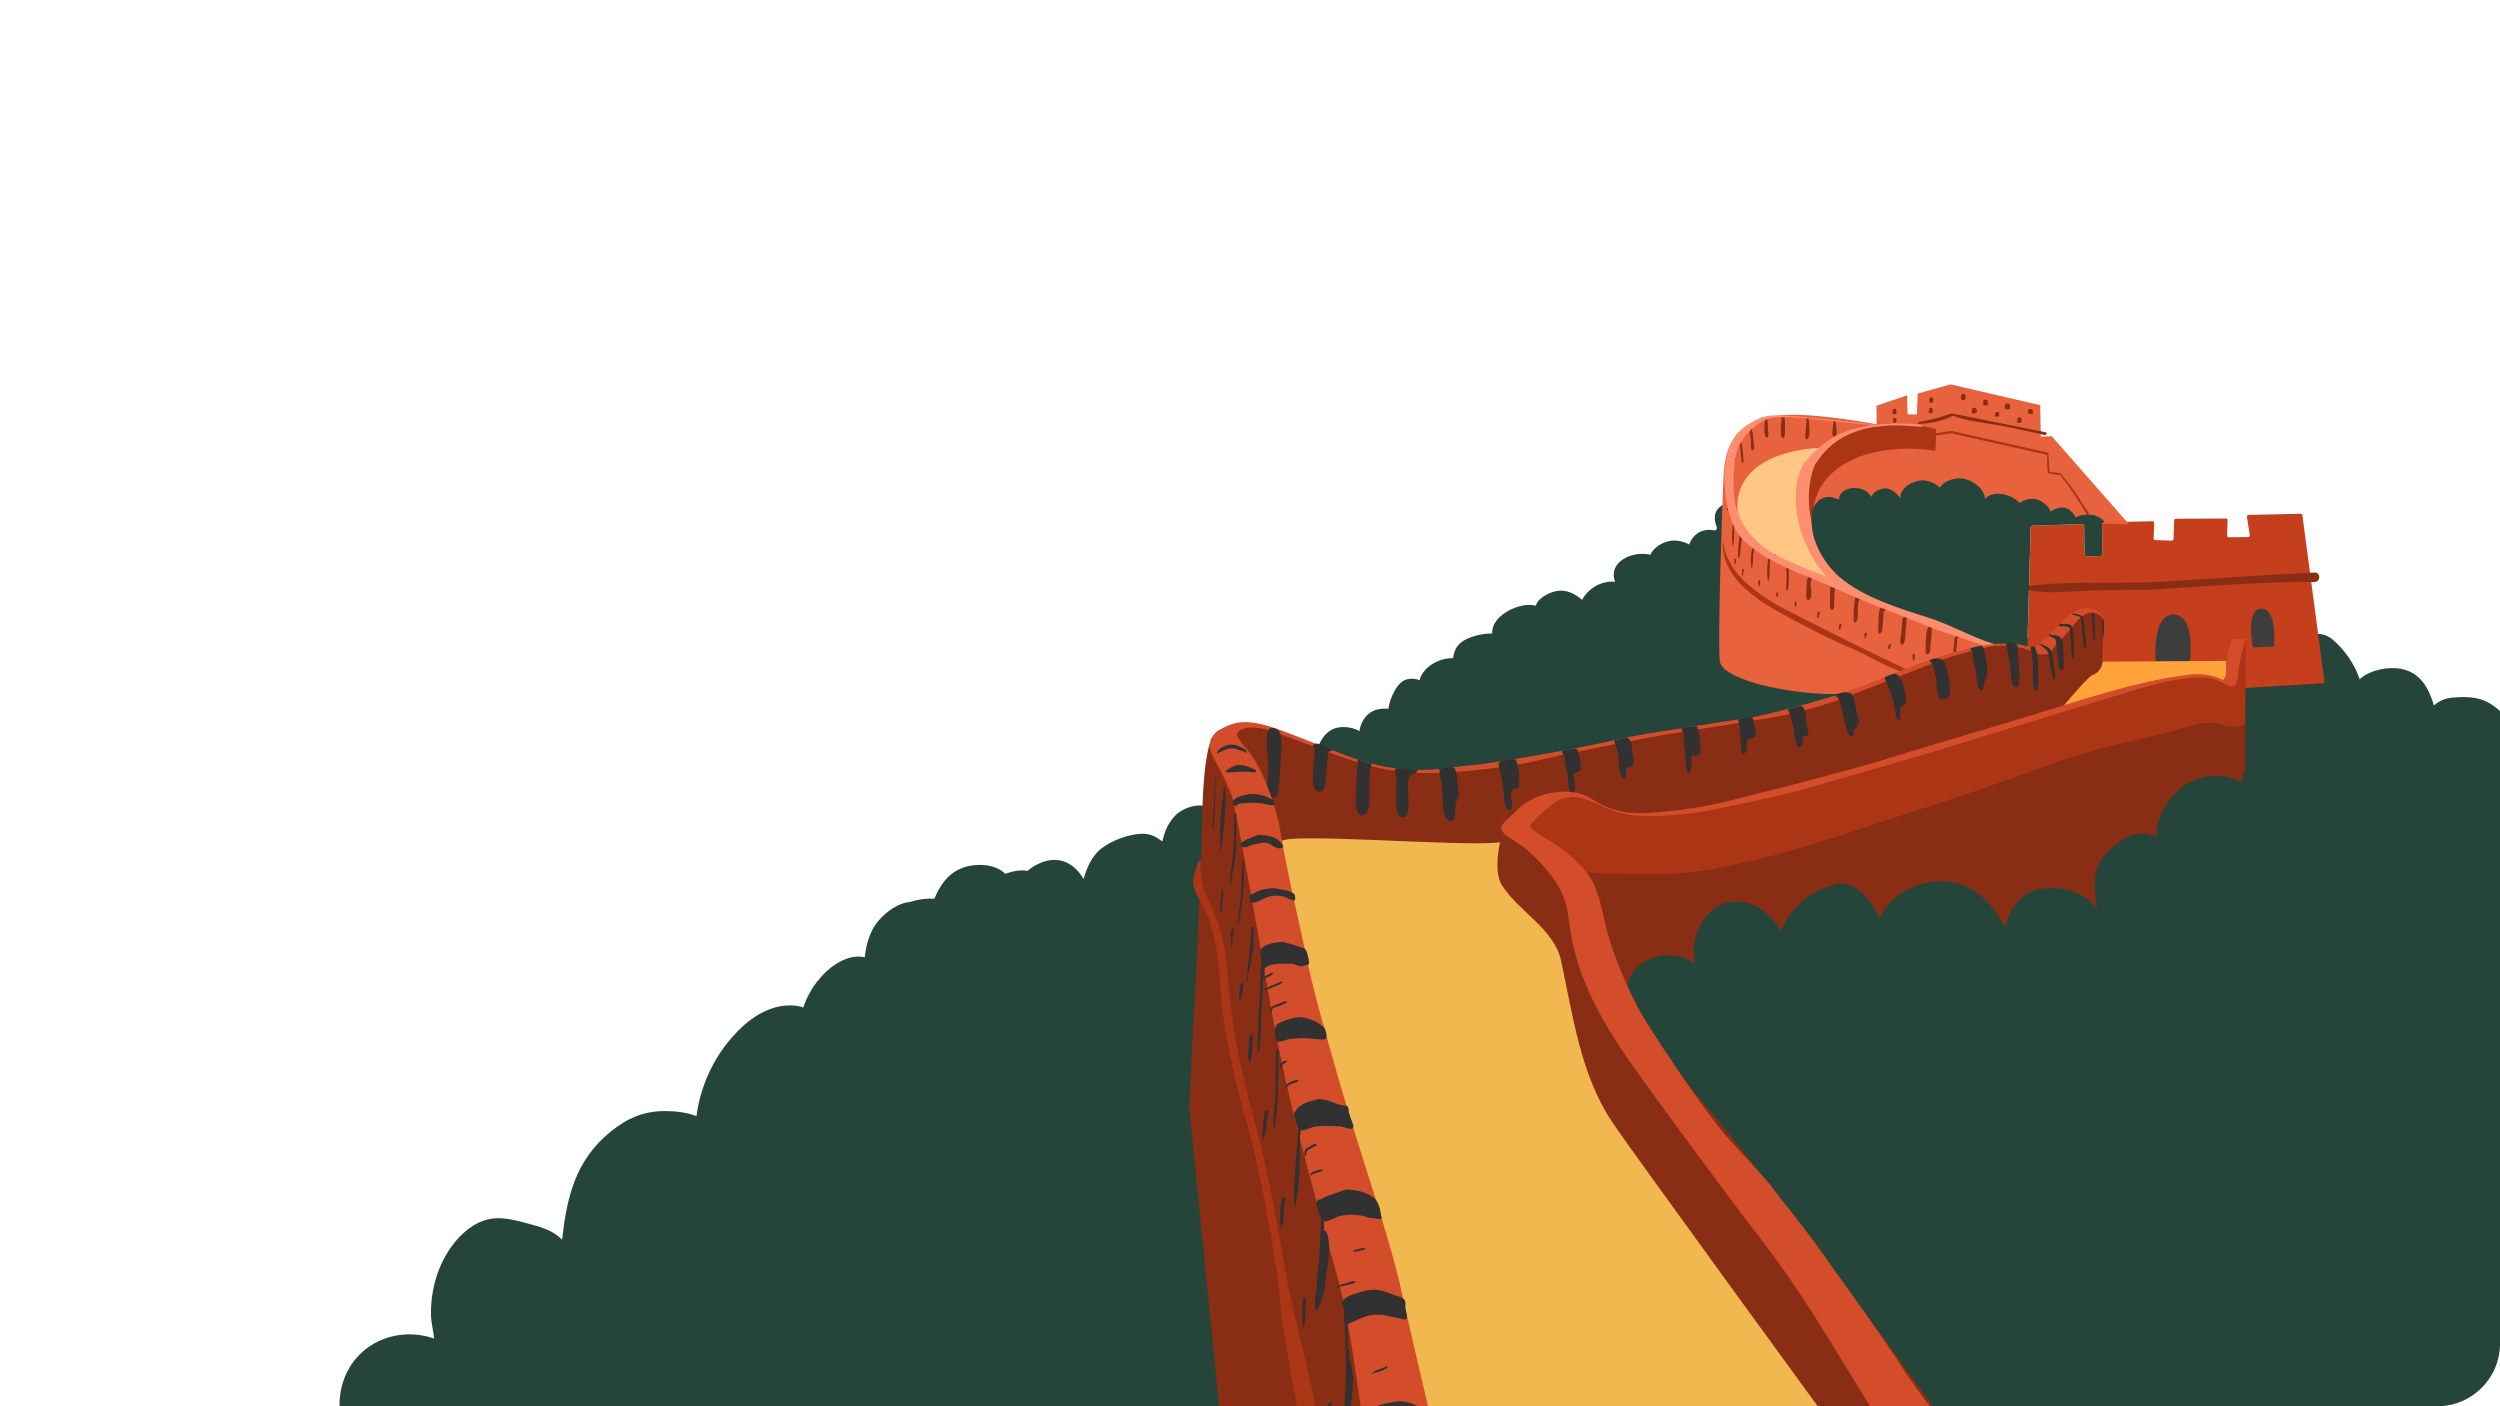
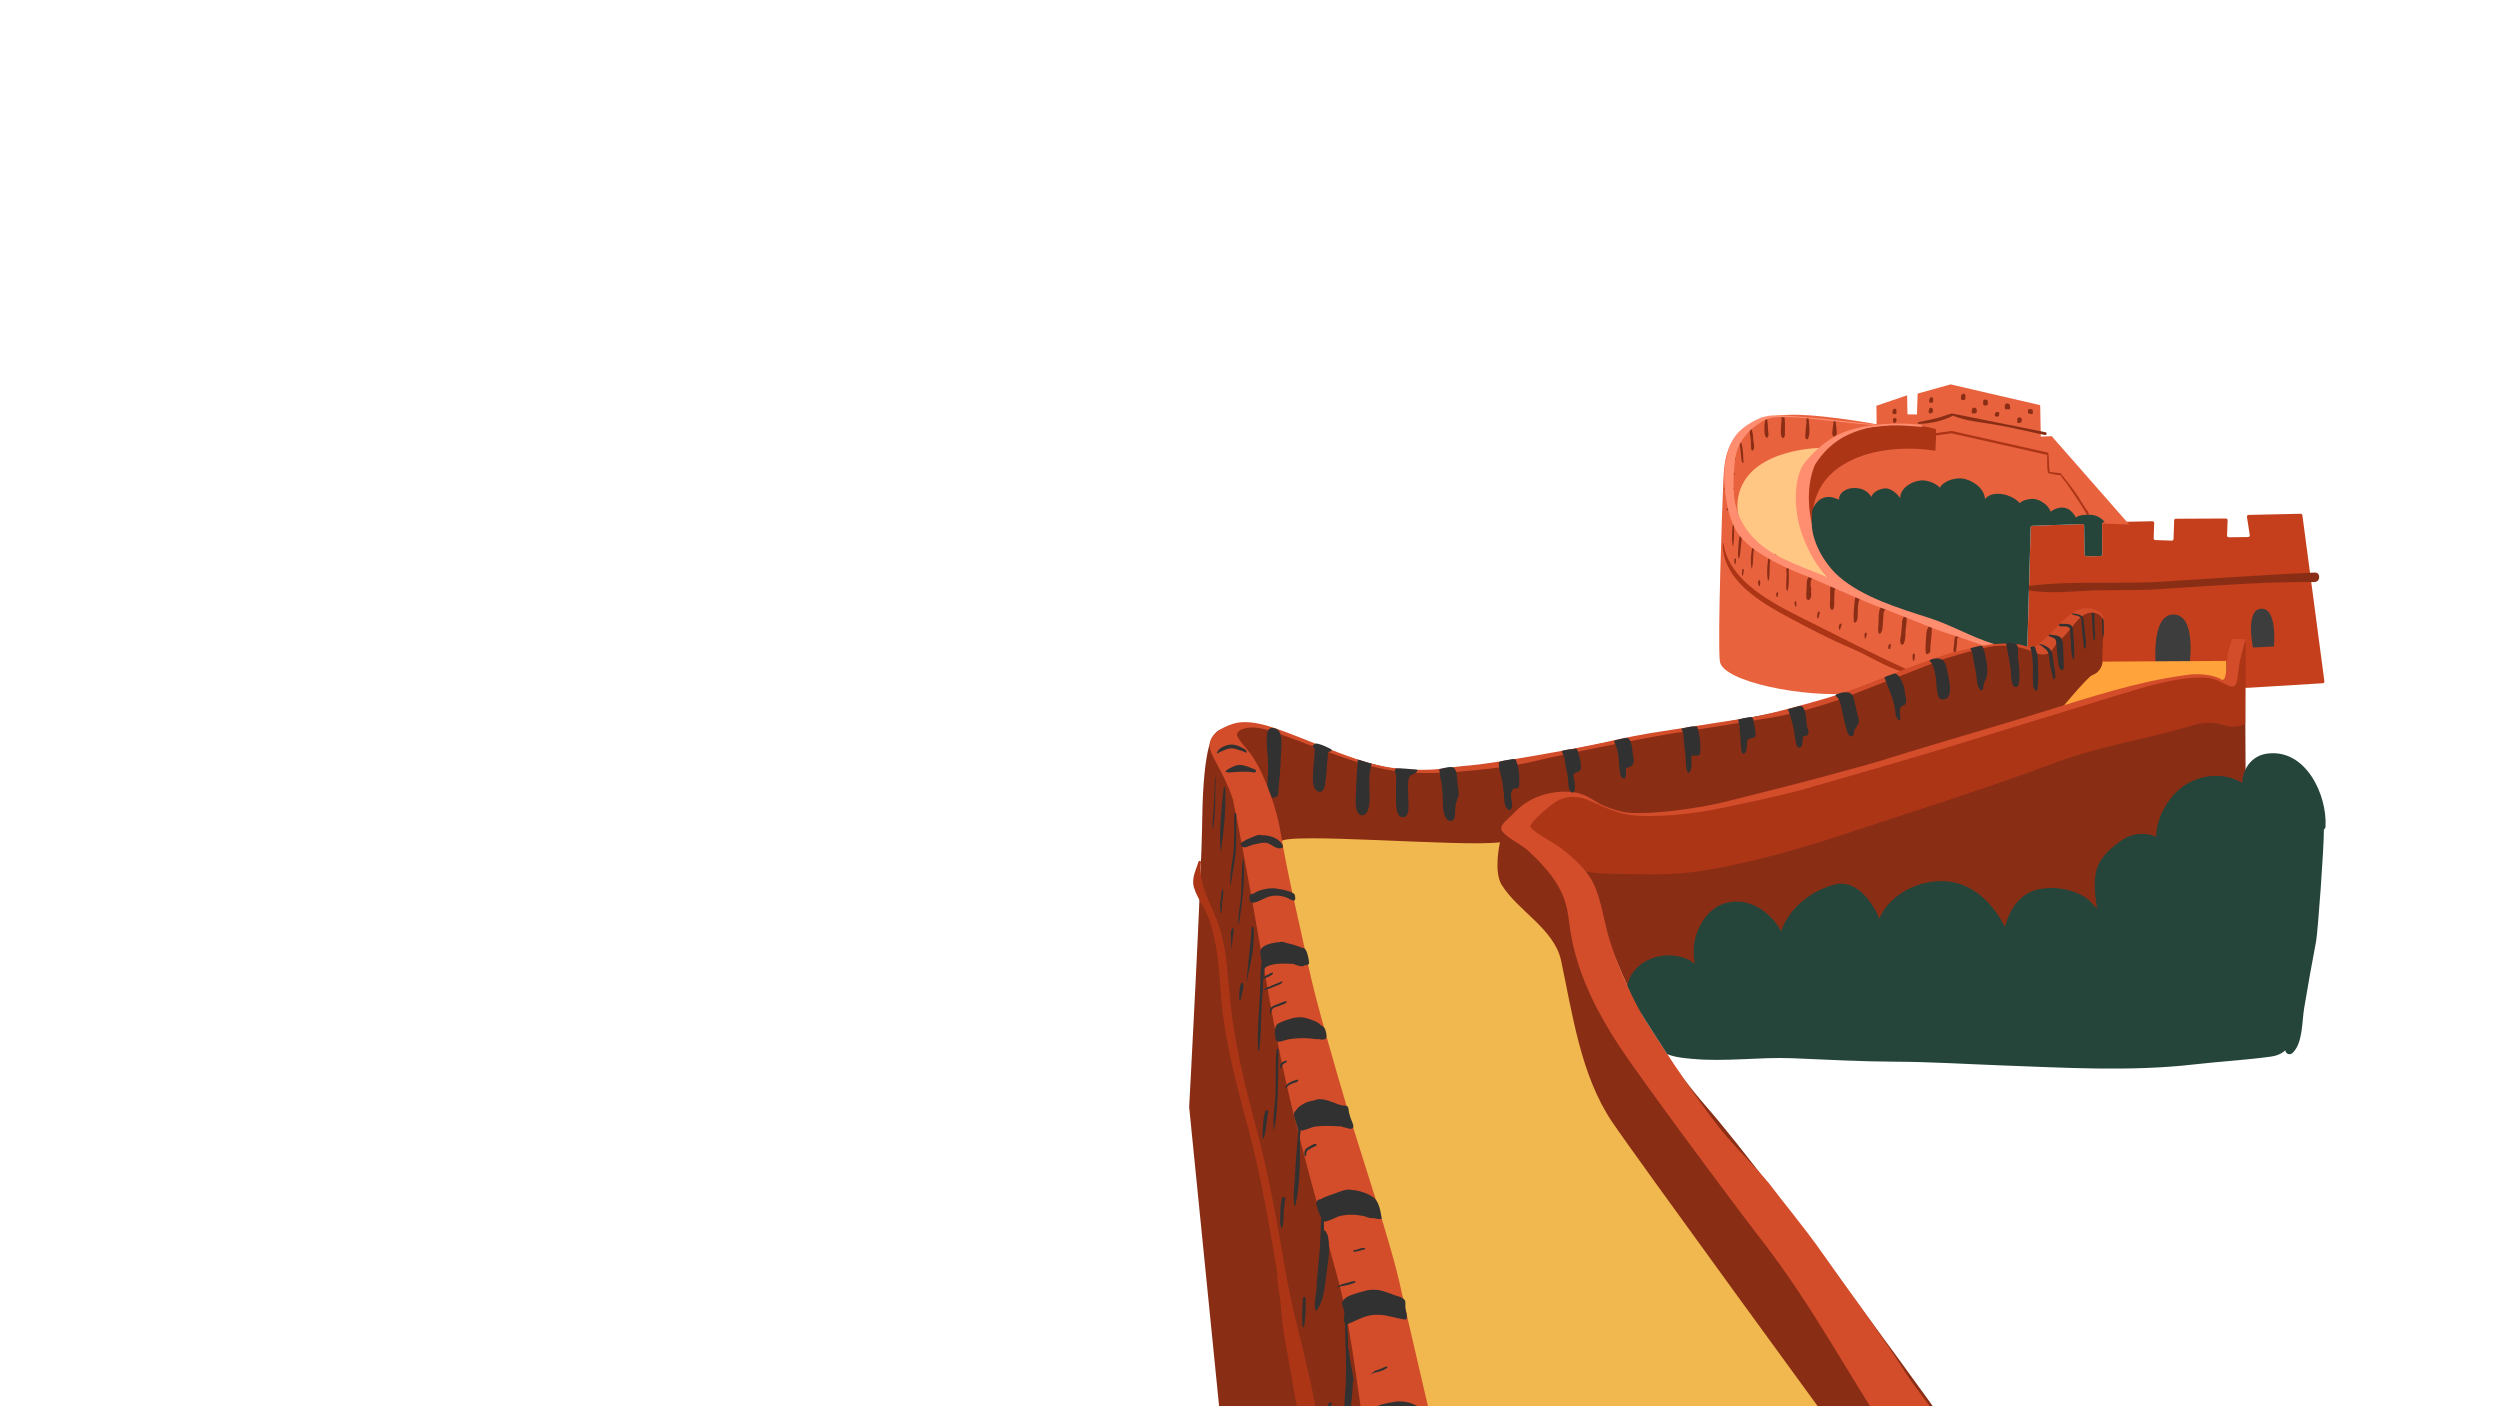
<svg xmlns="http://www.w3.org/2000/svg" id="_Слой_2" data-name="Слой 2" viewBox="0 0 649.62 365.41">
  <defs>
    <style> .cls-1 { fill: #3d3d3d; } .cls-1, .cls-2, .cls-3, .cls-4, .cls-5, .cls-6, .cls-7, .cls-8, .cls-9, .cls-10, .cls-11, .cls-12, .cls-13 { stroke-width: 0px; } .cls-14 { clip-path: url(#clippath); } .cls-2 { fill: none; } .cls-3 { fill: #313131; } .cls-4 { fill: #ac3516; } .cls-5 { fill: #ff8d70; } .cls-6 { fill: #8a2d15; } .cls-7 { fill: #e8623e; } .cls-8 { fill: #f0b84e; } .cls-9 { fill: #ffc684; } .cls-10 { fill: #c53f1c; } .cls-11 { fill: #d34d2b; } .cls-12 { fill: #ffa33a; } .cls-13 { fill: #25453b; } </style>
    <clipPath id="clippath">
      <rect class="cls-2" width="649.62" height="365.41" rx="16.29" ry="16.29" />
    </clipPath>
  </defs>
  <g id="OBJECTS">
    <g class="cls-14">
-       <path class="cls-13" d="M742.28,350.71c-.02-11.93-.2-24.02-1.34-35.9-1.13-11.83-2.4-23.75-2.31-35.64.02-2.04,1.15-27.18,1.53-31.5.25-.34.36-.8.2-1.25v-.36c.02-.51-.24-.82-.58-.94-2.19-4.72-4.48-9.92-8.53-13.3-2.22-1.85-4.93-2.77-7.72-3.35-4.58-.96-7.15-3.42-10.42-6.64-4.59-4.5-8.64-6.96-15.11-7.11-8.83-.2-16.67-.32-24.07-5.81-.11-.08-.21-.16-.32-.24-1-.97-2.17-1.77-3.42-2.48-3.57-2.5-7.1-4.52-11.48-5.63-.58-.6-.74-1.35-1.13-2.68-1.64-5.65-6.12-13.05-11.64-15.66-2.49-1.18-5.71-1.2-8.39-.98-2.35.19-3.65.87-5.12,2.07-1.22-4.33-3.44-8.5-8.39-9.49-3.41-.68-8.12.2-10.9,2.67-1.22-3.92-4.14-7.92-7.05-10.34-3.31-2.74-7.78-1.19-10.79,1.14-.15.11-.21.25-.22.38-2.05.92-3.27,3.19-3.87,5.51-.11.43-.18.85-.23,1.27-.72-.39-1.47-.76-2.28-1.08-5.54-2.22-12.73-2.61-18.61-1.87-4.59.58-7.88,2.11-12.23-.39-3.15-1.81-6.09-3.86-9.34-5.54-5.73-2.97-9.79-3.99-16.1-1.89-7.37,2.45-13.29,6.58-21.18,3.89-6.04-2.05-9.96-4.91-16.51-5.1-5.7-.16-11.04.37-16.51,1.54-.02-.26-.04-.53-.08-.81-1.23-8.23-2.89-16.63-4.8-24.86.29-.11.55-.33.72-.67.16-.33.32-.65.48-.98.22-.45.02-.96-.23-1.34-.64-.94-1.42-1.75-2.29-2.4-.21-.84-.4-1.7-.62-2.54-.05-.44-.42-.58-.75-.5-.34.04-.64.3-.54.73.04.43.1.86.15,1.28-.42-.18-.85-.32-1.29-.44-1.38-1.92-4.03-2.71-6.43-2.82-3.12-.14-4.94,1.33-6.26,3.63-2.7-2.04-6.52-2.9-9.33-.6-1.82,1.49-1.55,3.58-.76,5.52-.16.22-.3.44-.42.65-1.04-.22-2.11-.25-3.13.01-1.48.38-2.65,1.49-3.35,2.81-.16.3-.26.56-.35.81-1.44-.77-3.06-1.18-4.63-.99-1.78.22-3.45,1.11-4.67,2.43-.35.38-.6.78-.79,1.2-4.96-1.05-11.04,1.93-9.17,7.05-3.44-.39-6.95,1.66-8.58,4.69-1.81-1.6-4.07-2.67-6.29-2.35-1.63.23-3.72,1.21-4.88,2.42-.46.48-.7.96-.82,1.46-1.62-.39-3.4-.23-5.47.53-2.9,1.07-6.09,3.54-5.87,6.68-1.58-.01-3.18.23-4.68.68-3.7,1.1-5.19,2.87-5.51,5.75-1.57-.06-3.19.31-4.9,1.23-1.95,1.05-3.32,2.62-3.81,4.46-1.69-.61-3.55-.55-4.94.72-1.19,1.07-2.16,3.1-2.66,4.59-.21.63-.41,1.43-.44,2.13-2.02-.2-4.06.23-5.48,1.56-1.12,1.05-1.9,2.65-2.09,4.26-.1-.06-.2-.13-.3-.18-1.79-.94-4.46-1.2-6.36-.46-2.16.84-3.8,3.23-4.37,5.75-.82-.46-1.7-.77-2.63-.77-1.67,0-2.79,1.31-3.52,2.68-.37.69-.64,1.43-.82,2.18-3.53-1.55-7.62-1.45-10.65,1.38-3.75,3.5-1.82,8.28,1.76,10.92.02.02.04.02.07.03,1.51,2.05,3.72,3.33,6.17,3.35.91.87,2,1.62,3.13,2.23-3.11.4-6.19,1.19-8.71,3.09-2.21,1.66-3.82,4.15-6.17,5.63-1.48.93-3.19,1.4-4.98,1.62.39-2.5.69-4.99.7-7.47,0-1.96,0-3.92-.7-5.39-.09-.63-.22-1.24-.42-1.84.27-.19.45-.52.33-.87-1.52-4.19-7.69-2.52-10.12-.22-1.98,1.87-3.08,4.35-3.63,7.02-1.56-1.21-3.12-2.13-5.58-2.01-3.27.15-7.63,1.76-10.23,3.79-2.52,1.95-3.77,4.95-4.67,7.94-2.23-3.87-6.09-6.13-10.85-4.31-1.48.57-2.69,1.33-3.7,2.22-1.8-.36-3.97.08-5.81.77-2.61-2.81-8.18-2.8-11.46-1.41-3.68,1.56-5.51,4.52-6.95,7.88-.56-.03-1.12-.04-1.69-.02-1.03.03-2.96.31-4.82.88-3.67.32-7.94,3.98-9.55,7.14-1.11,2.17-1.76,4.64-2.01,7.2-4.7-1.02-9.49,2.6-12.4,6.34-1.54,1.98-2.77,4.29-3.59,6.72-1.72-.67-3.98-.63-5.4-.42-5.95.88-10.75,5.12-14.37,9.68-4.19,5.29-7.11,12.07-7.97,18.96-.04-.02-.08-.04-.13-.05-2.68-.95-5.22-1.26-8.05-1.26-5.55-.01-9.9,1.88-14.17,5.37-9.21,7.52-11.34,17.08-12.58,28.06-2.61-2.63-5.66-3.34-9.99-4.5-5.35-1.43-9.42-1.94-14.17,1.57-4.52,3.33-7.62,8.88-8.97,14.25-.68,2.72-1.02,5.57-.94,8.38.06,1.86.64,3.98.8,5.96-11.43-3.87-23.59,3.06-24.52,15.89-.83,11.44,9.04,12.01,18.79,10.28.16.15.34.3.57.42.89.49,1.72-.15,1.9-.91,1.05-.22,2.08-.46,3.09-.71h628.13v-.35c1.7-.49,1.91-1.68,2.08-3.54.55-5.92-.54-12.25-.55-18.21Z" />
      <g>
        <g>
          <path class="cls-10" d="M584.08,178.73l19.5-1.19c.25-.02.44-.24.41-.49l-5.72-43.17c-.03-.22-.22-.39-.44-.38l-13.55.3c-.26,0-.46.24-.42.5l.74,4.75c.04.26-.16.5-.43.5l-5.03.06c-.25,0-.45-.2-.44-.45l.14-3.98c0-.25-.19-.45-.44-.45l-13.01.06c-.24,0-.43.19-.44.42l-.17,4.85c0,.24-.21.43-.45.42l-4.29-.15c-.24,0-.43-.21-.42-.45l.14-3.99c0-.25-.2-.46-.45-.45l-12.66.26c-.24,0-.43.2-.43.44l.03,7.91c0,.24-.19.44-.43.44l-3.69.04c-.24,0-.44-.19-.44-.43l-.11-7.49c0-.25-.21-.44-.45-.43l-13.04.44c-.23,0-.42.19-.42.43l-.87,31.2-.35,10.22c0,.25.19.45.44.45l57.18-.19s.02,0,.03,0Z" />
          <g>
            <path class="cls-1" d="M564.89,159.69c-6.5-.22-4.57,15.07-4.57,15.07l8.33.29s2.74-15.14-3.76-15.36Z" />
            <path class="cls-1" d="M587.58,158.17c-4.25.21-2.15,10.08-2.15,10.08l5.45-.27s.95-10.02-3.29-9.81Z" />
          </g>
          <path class="cls-6" d="M601.5,148.77c-13.17.61-26.3,1.52-39.46,2.36-11.69.75-23.79-.37-35.38,1.19-.48.06-.51.86-.03.96,5.83,1.2,11.79.3,17.68.13,5.54-.16,11.09.06,16.63-.3,13.5-.88,26.94-1.95,40.48-1.88,1.59,0,1.65-2.52.08-2.45Z" />
        </g>
        <g>
          <g>
            <path class="cls-7" d="M519.33,167.38c-4.15-1.16-38.14-16.01-41.41-18.68-2.42-1.97-7.19-10.56-7.05-14.64,3.87.13,30.81.45,30.81.45l51.59,1.78-20.14-22.95-2.83.11-.16-8.17-23.29-5.4-8.55,2.39-.19,5.44-2.45-.05-.1-4.94-7.99,2.72s.11,2.76.04,4.8c-2.55-.5-8.96-1.5-13.92-2.01-8.85-.92-16-.76-20.83,3.26-4.82,4.01-4.89,9.9-5.09,14.42-.24,5.34-1.49,40.44-.87,45.9.63,5.47,22.64,9.56,34.11,8.32,1.76-.65,38.65-12.79,38.65-12.79" />
            <path class="cls-9" d="M474.27,116.42c-2.99-.24-21.5.79-22.77,13.92-1.36,14.12,24.96,21.21,24.96,21.21,0,0-8.48-6.97-8.59-19.42-.1-11.84,3.03-12.96,6.39-15.7Z" />
            <g>
              <g>
                <path class="cls-6" d="M531.54,112.32c-8.08-1.66-16.19-3.23-24.27-4.88-.06-.01-.12,0-.16.02,0,0-.01,0-.02,0-.02,0-.04,0-.06.01-.01,0-.02.01-.03.01-1.2.3-2.34.83-3.55,1.12-1.65.4-3.28.8-4.95,1.09-.26.04-.21.45.05.45,2.81,0,6.28-.74,8.79-2.06.04-.02.05-.06.08-.09,3.38,1.44,7.49,1.73,11.07,2.36,4.32.75,8.55,1.78,12.84,2.69.47.1.7-.62.22-.72Z" />
                <g>
                  <path class="cls-6" d="M501.88,103.24c-.18,0-.29.07-.37.17-.01.02-.04,0-.05.03,0,.02-.01.04-.02.06-.02.05-.04.09-.05.14-.09.29-.17.65-.01.88.08.12.19.16.33.15.11-.01.17-.03.28-.03.17,0,.29-.12.31-.29.05-.41.19-1.11-.42-1.12Z" />
                  <path class="cls-6" d="M501.7,105.95c-.29.01-.4.2-.41.42-.18.29-.22.75.01.95.33.29.9-.04.99-.42.09-.4-.1-.97-.59-.95Z" />
                  <path class="cls-6" d="M492.77,106.43c-.02-.14-.16-.21-.27-.22-.42-.06-.61.13-.66.42-.12.21-.15.5-.08.69.12.32.54.29.82.26.12-.01.22-.16.22-.27,0-.29,0-.59-.03-.88Z" />
                  <path class="cls-6" d="M492.77,108.86c-.1-.18-.43-.29-.62-.23-.32.11-.3.54-.24.8,0,0,.01.01.01.02,0,.06-.02.11-.02.16,0,.1.06.21.16.23.24.06.48.06.63-.16.13-.18.19-.63.07-.83Z" />
                  <path class="cls-6" d="M510.73,102.89c0-.39-.24-.6-.64-.58-.15,0-.24.1-.28.23-.11,0-.2.08-.2.21,0,.32-.19.86.09,1.1.21.18.67.19.87-.02.2-.21.16-.67.16-.95Z" />
                  <path class="cls-6" d="M512.7,105.95c-.11.02-.22.15-.21.26,0,.01,0,.03,0,.04-.16.34-.21.82-.07,1.07.04.08.15.16.24.15.49-.04,1.07-.03,1.03-.64-.04-.7-.27-.98-.99-.88Z" />
                  <path class="cls-6" d="M516.45,104.05c-.12-.22-.29-.18-.5-.21-.65-.07-.7.34-.6.86-.06.22-.07.43.11.57.17.12.65.13.83.05.24-.09.25-.27.25-.49,0-.21.01-.59-.09-.78Z" />
                  <path class="cls-6" d="M519.31,107.06c-.28-.06-.52-.02-.67.11-.05-.03-.12-.03-.14.04-.09.24-.12.49-.15.74,0,.08.04.16.1.2.21.14.64.18.85,0,.23-.18.17-.57.2-.82.01-.11-.08-.24-.19-.26Z" />
                  <path class="cls-6" d="M522.3,105.71c-.02-.17,0-.4-.08-.56-.11-.2-.54-.38-.76-.31-.04.01-.04.04-.07.06-.01-.07-.12-.1-.17-.05-.3.32-.37,1.01-.18,1.39.07.15.25.17.39.12.31-.13.68.25.88-.18.07-.16.01-.31,0-.47Z" />
                  <path class="cls-6" d="M524.51,108.46s-.06.04-.09.07c0,0-.02,0-.03,0-.01.01-.01.03-.02.04-.01.02-.02.02-.03.04-.2.27-.18.72-.17,1.04,0,.14.1.28.26.28.7,0,.91-.14.93-.89.01-.5-.42-.62-.85-.57Z" />
                  <path class="cls-6" d="M528.15,106.53c-.03-.12-.13-.19-.24-.2-.23-.02-.46-.03-.69-.02-.2,0-.32.19-.23.38,0,.02.01.03.02.05-.07.19-.1.41,0,.58.16.3.56.19.84.27.2.05.37-.08.4-.28.03-.25-.02-.53-.08-.78Z" />
                </g>
                <path class="cls-4" d="M541.96,132.15c-.7-1.03-1.31-2.14-2-3.19-1.34-2-2.79-3.86-4.32-5.7.03-.11,0-.23-.15-.26-.94-.2-1.92-.2-2.87-.37-.26-1.52-.13-3.07-.35-4.6.01-.02.04-.04.04-.06.04-.16-.07-.33-.23-.37l-24.93-5.62s-.07,0-.11,0l-3.9.55c-.17.02-.29.18-.26.35.02.17.17.29.35.26l3.84-.54,24.88,5.61s.01,0,.02,0c-.1.67,0,1.38-.02,2.05-.03.84.04,1.69.18,2.52.03.16.17.21.29.18.44.19.96.22,1.44.33.48.11,1.06.19,1.56.17,0,0,0,0,0,0,.28.64,1.05,1.39,1.38,1.86.74,1.06,1.47,2.13,2.19,3.2,1.16,1.71,2.29,3.46,3.32,5.25.09.15.27.11.34-.03.28-.62-.38-1.13-.69-1.59Z" />
              </g>
              <g>
                <g>
                  <path class="cls-6" d="M471.45,149.64c0-.1-.06-.17-.15-.21-.44-.18-.98.08-1.34.32-.1.06-.07.2.02.23-.62.67-.48,1.54-.53,2.71-.03.79-.14,1.62-.09,2.4.02.28,0,.59.29.74.65.33.92-.55.98-1,.05-.37.01-.86-.04-1.38.09-.34.11-.68-.08-.94-.08-1.1-.03-2.17.82-2.55.06-.03.11-.11.11-.18,0-.05,0-.1,0-.14Z" />
                  <path class="cls-6" d="M472.49,158.96c-.27.2-.22.41-.27.73-.05.31-.09.57.02.87.07.19.26.12.31,0,0,0,0,0,0,0,0,0,0-.02,0-.02,0,0,0,0,0,0,.15-.43.14-.93.32-1.34.11-.25-.23-.38-.4-.25Z" />
                  <path class="cls-6" d="M478.43,162.1c-.13-.1-.31-.02-.39.09-.29.38-.27.99-.12,1.41.05.13.15.07.18,0h.01c.14-.35.29-.75.4-1.11.06-.17.06-.27-.09-.39Z" />
                  <path class="cls-6" d="M485,164.47c-.07-.14-.25-.12-.34-.01-.33.41-.15.98-.07,1.45.01.09.16.09.18,0,.09-.45.45-1.01.23-1.44Z" />
                  <path class="cls-6" d="M491.35,167.49c-.02-.13-.18-.18-.29-.13-.41.2-.47.72-.37,1.13.06.28.5.24.51-.05,0-.35.2-.6.15-.95Z" />
                  <path class="cls-6" d="M497.55,170.03c-.04-.26-.46-.27-.51-.02-.11.49-.08,1.05.02,1.55.04.18.32.19.36.01.13-.49.21-1.04.13-1.55Z" />
                  <path class="cls-6" d="M503.09,162.55l-.05-.14c-.04-.11-.12-.19-.24-.19-.11,0-.22,0-.33.02-.04-.03-.1-.05-.18-.04-.4.05-.66.2-.84.4-.78.43-.92,2.08-.95,2.7-.06,1.25-.19,2.56-.14,3.81.02.42-.01.73.41.88.09.03.24.01.31-.07.06-.07.08-.17.13-.25.17-.01.33-.11.34-.33.02-.81.09-1.6.14-2.4.09-.71.19-1.45.24-2.15.03-.36-.02-.73.02-1.09,0-.15,0-.3,0-.44.25-.14.37-.27.39-.39.09.01.2.01.46.02.15,0,.3-.15.25-.31Z" />
                  <path class="cls-6" d="M509.37,165.22c-.4-.39-1.27.03-1.41.5-.14.48-.12,1.1-.18,1.6-.08.6-.19,1.19-.19,1.8,0,.46.68.48.71.02.05-.73.18-1.44.26-2.17.03-.28-.09-.85.03-1.09.1-.2.51-.35.7-.4.11-.03.17-.18.08-.27Z" />
                  <path class="cls-6" d="M496.27,159.97c0-.11-.07-.17-.17-.19-1.24-.19-1.79.83-1.86,1.91-.02.23-.01.46-.02.69-.11.8-.13,1.63-.2,2.28-.07.71-.62,2.32.1,2.83.14.1.33.03.42-.1.01-.02.02-.04.03-.05.06-.03.12-.08.15-.14.33-.84.4-1.83.41-2.71.02-1.31.38-2.63.3-3.93,0-.06-.03-.11-.06-.15.16-.13.34-.25.56-.32.06.17.33.17.33-.03,0-.03,0-.06,0-.08Z" />
                  <path class="cls-6" d="M489.01,157.54c-.54.26-.66,1.08-.75,1.67-.13.9-.1,1.82-.13,2.73-.03.79-.23,1.79.02,2.55.05.15.21.25.37.16.7-.37.68-1.99.73-2.66.05-.75.14-1.47.17-2.22.03-.71.02-.99.7-1.47.13-.09.38-.07.47-.24.48-.91-1.07-1.06-1.58-.53Z" />
                  <path class="cls-6" d="M483.55,154.85c0-.15-.1-.25-.25-.27-.42-.06-.7.1-1.06.31-.11.06-.07.19.01.23-.35.4-.31,1.26-.37,1.71-.2,1.45-.28,3.21-.17,4.66.02.21.2.35.41.25.7-.36.6-1.9.61-2.55.02-.94.03-2.02.27-2.93.11-.42.58-.94.55-1.41Z" />
                  <path class="cls-6" d="M477.46,151.63c-.37-.2-.84,0-1.22.24-.02,0-.03-.02-.06-.02-.06,0-.12,0-.18,0-.12,0-.25.07-.28.2-.27,1.15-.12,2.52-.17,3.7-.03.83-.25,1.96.3,2.67.09.11.32.13.41.01.51-.61.34-1.66.36-2.38.02-.7.05-1.39.06-2.09,0-.43.04-.84.39-1.16.13-.12.36-.14.49-.28.28-.33.29-.66-.11-.88Z" />
                  <path class="cls-6" d="M466.77,156.49c0-.31-.49-.33-.48-.02.01.34.09.67.14,1.01,0,0,0,0,0,.01,0,0,0,0,0,.01h0c.05.12.25.2.31.01.12-.39.03-.63.01-1.03Z" />
                  <path class="cls-6" d="M461.56,154.16c0,.31-.03.61.1.89.07.16.3.08.31-.07.02-.27.06-.54.09-.81.04-.32-.49-.34-.5-.02Z" />
                  <path class="cls-6" d="M457.34,150.9c-.06-.21-.35-.22-.42-.01-.19.54-.05.95.19,1.43.03.07.13.05.15-.01.15-.41.2-.99.08-1.41Z" />
                  <path class="cls-6" d="M452.73,148.04c-.04.51-.14.94-.06,1.46.02.11.2.12.23,0,.1-.48.19-.97.24-1.45.03-.26-.39-.28-.41-.01Z" />
                  <path class="cls-6" d="M450.68,145.32c-.01.39-.03.77.04,1.16.02.12.22.13.25,0,.1-.38.11-.76.12-1.15.01-.27-.41-.28-.42-.01Z" />
                  <path class="cls-6" d="M465.94,146.9c-.67-.09-1.65.26-1.77.98-.06.39.08.83.09,1.22,0,.53-.06,1.07-.07,1.59-.03.89-.12,1.8.06,2.68.03.15.25.16.3.01.33-1.19.22-2.5.29-3.73.02-.37-.14-1.67.07-1.88.15-.16.92-.32,1.1-.35.32-.04.22-.49-.05-.53Z" />
                  <path class="cls-6" d="M461.2,144.11c-.44.28-.96-.01-1.37.3-.32.25-.41,1.11-.45,1.43-.22,1.51-.3,3.51.01,5,.02.09.15.09.18,0,.4-1.42.19-2.96.32-4.41.05-.54.08-1.41.61-1.63.34-.14.62.02.97-.21.3-.19.04-.68-.26-.49Z" />
                  <path class="cls-6" d="M457.27,141.6c-.96.29-1.83-.09-2.03,1.03-.29,1.58-.44,3.52-.09,5.1,0,.04.07.04.08,0,.38-1.29.25-2.71.41-4.03.02-.19.05-.39.08-.58.07-.45.03-.56.36-.75.32-.18.95-.12,1.31-.23.34-.1.21-.64-.13-.54Z" />
                  <path class="cls-6" d="M454.35,138.57c-.49-.11-1.29.03-1.75.19-.39.14-.5.32-.59.73-.18.83-.26,1.8-.3,2.66-.04,1-.22,1.94.03,2.93.02.08.13.08.16,0,.46-1.4.38-3.03.62-4.48.09-.56-.04-1.04.48-1.25.39-.16.92-.18,1.34-.3.22-.06.27-.42.02-.48Z" />
                  <path class="cls-6" d="M452.23,135.8c-.88-.09-1.91-.09-2.01.92-.15,1.62-.27,3.63.03,5.22,0,.03.06.03.06,0,.31-1.17.25-2.45.3-3.65.02-.4-.09-1.07.05-1.43.21-.56,1.05-.54,1.54-.5.37.03.38-.53.02-.57Z" />
                  <path class="cls-6" d="M450.92,132.01c-.33-.17-.72-.17-1.08-.1-.38.07-.82.05-1.12.31-.22.19.04.47.27.38.2-.08.51,0,.73-.02.29-.03.51-.04.8,0,.28.04.5.06.55-.28.01-.11-.06-.24-.15-.29Z" />
                  <path class="cls-6" d="M450.54,126.76c-.08-.15-.23-.2-.39-.17-.65.1-1.54-.08-2.08.36-.08.07-.05.19.02.24.37.27,1,.15,1.45.16.35,0,.82.01,1.03-.31.04-.06.04-.15,0-.21-.01-.02-.03-.05-.04-.07Z" />
                  <path class="cls-6" d="M450.49,122.77c-.43-.2-1.7-.4-2.05,0-.09.1-.06.24.07.3.55.23,1.22.12,1.77.37.41.19.61-.48.21-.67Z" />
                  <path class="cls-6" d="M449.08,118.8c-.2,0-.31.29-.12.39.28.15.54.15.86.17.33.02.62.14.94.17.16.01.27-.15.24-.3-.16-.76-1.39-.42-1.92-.44Z" />
                  <path class="cls-6" d="M452.47,115.1c-.03-.1-.11-.14-.19-.16-.21-.16-.51-.17-.76-.16-.15,0-.84.17-.9.11,0,0-.02,0-.03,0-.11.21.14.26.31.3.24.05.49.02.73.05.16.02.27.07.38.13.21.86.29,1.79.37,2.65.07.74.03,1.53.37,2.21.07.13.31.09.3-.07-.13-1.68-.07-3.45-.58-5.07Z" />
                  <path class="cls-6" d="M455.6,114.58s0,0,0,0c-.01-.9-.07-1.85-.3-2.44,0-.03,0-.06,0-.09,0-.11.02-.29-.1-.17.15-.16.07-.47-.18-.47-.03,0-.06,0-.09,0-.1,0-.22.06-.28.16-.03-.04-.04-.09-.1-.11-.39-.13-.8-.05-1.15-.26-.01,0-.03,0-.03.01-.05.18.03.29.19.4.1.06.21.07.32.11.19.06.34.11.52.19.06.03.15.04.2-.02l.02-.02c.07.7.15,1.39.27,2.08.02.11.04.22.07.33,0,.1,0,.19,0,.25.03.77-.03,1.56.13,2.32.07.31.45.26.56.02.32-.69.1-1.57-.04-2.28Z" />
                  <path class="cls-6" d="M459.41,111.6c-.04-.82-.05-1.6-.18-2.39.04-.05.05-.11.01-.18-.02-.03-.04-.05-.06-.08,0-.03,0-.06-.02-.09-.04-.16-.19-.23-.34-.21-.05,0-.11.01-.16.02-.01,0-.01.01-.03.01-.28-.03-.59,0-.84-.14-.17-.1-.35.11-.22.26.23.26.71.33,1.11.4,0,0,0,0,0,0-.2.82-.23,1.68-.2,2.53.02.62,0,1.32.39,1.85.13.18.34.19.48.02.39-.48.07-1.46.05-2.01Z" />
                  <path class="cls-6" d="M463.8,111.8c.04-1.12.07-2.23-.11-3.35-.06-.36-.56-.27-.61.02-.04-.03-.07-.07-.07-.09,0-.02-.02-.03-.04-.02-.03.02-.07.04-.1.07-.04.03-.07.08-.04.13.21.33.02,1.35,0,1.73-.03.55-.09,1.11-.08,1.66,0,.55-.07,1.33.33,1.75.11.12.34.15.46.02.42-.5.24-1.31.26-1.91Z" />
                  <path class="cls-6" d="M469.97,108.72c-.02-.35-.49-.36-.54-.02-.06.42-.06.84-.04,1.27-.11.82-.19,1.65-.23,2.47-.03.53-.22,1.19.16,1.63.12.14.4.13.48-.05.72-1.49.25-3.71.16-5.31Z" />
                  <path class="cls-6" d="M477.27,112.06c-.05-.86-.24-1.71-.24-2.58,0-.04-.03-.05-.04-.08,0-.05-.01-.09-.03-.15,0-.01-.02,0-.03,0-.18-.16-.54-.1-.54.21,0,.2.02.41.03.61-.15.51-.18,1.08-.22,1.53-.05.51-.25,1.4.21,1.78.09.08.23.05.33.01.53-.23.56-.83.53-1.34Z" />
                </g>
                <path class="cls-4" d="M471.03,137.34c-.25-2.59-.73-10.44,6.67-15.76,7.4-5.33,18.09-5.57,25.2-4.44.31-4.96.13-5.64.13-5.64,0,0-4.98-1.67-12.62-.98s-12.72,1.88-16.11,5.3c-3.38,3.42-6.55,8.28-5.59,14.23.95,5.95,2.33,7.29,2.33,7.29Z" />
                <path class="cls-5" d="M509.49,163.44s-.05.02-.05.04c-4.6-1.89-9.22-3.65-13.83-5.53-4.51-1.83-7.05-2.47-14.68-6.5-8.37-4.42-13.7-19.95-9.36-30.59,3.19-5.12,7.31-8.08,13.77-9.64,1.22-.29,5.14-.65,5.76-.68,2.94-.08,5.74.19,8.35.38.34.03-.29-.57-.42-.58-.83-.03-1.58-.05-2.4-.17-.17-.03-5.78-.43-11.67.56-2.75.46-5.67,1.3-8.16,2.68-3.2,1.77-5.89,4.4-7.77,6.71-3.04,3.72-3.09,12.77-.61,19.17,1.63,4.2,3.5,7.83,6.72,10.85-5.9-2.58-13.51-4.82-18.31-9.2-3.36-3.08-5.37-6.64-6.06-10.72-.65-3.87-.1-9.76.19-11.46.29-1.69.93-3.17,1.64-4.27.71-1.1,1.99-2.6,3.25-3.56,1.4-1.07,3.04-2.23,5.01-2.44,1.29-.14,3.74-.06,3.76-.1,1.29.01,2.94.11,4.24.24,2.18.21,14.95,1.74,18.21,1.78.15,0,.36-.12.21-.13-3.51-.26-11.02-1.2-13.7-1.46-4.2-.42-11.34-1.22-14.13-.76s-6,2.53-7.63,4.18c-2.46,2.49-3.33,6.46-3.68,9.42-.35,2.96.07,12.56,3.84,17.49,4.21,5.5,15.16,9.69,17.7,10.66,2.54.97,13.48,6.07,19.99,8.46,5.28,1.94,12.52,5.1,15.47,6,2.94.9,10.98,3.73,10.98,3.73l3.53-.63s-8.63-3.42-10.19-3.91Z" />
              </g>
              <path class="cls-4" d="M494.96,173.68c-8.71-3.94-17.15-8.31-25.69-12.59-8.05-4.04-19.97-9.77-21.41-19.88-.02-.12-.21-.1-.21.02-.04,3.96,1.66,7.27,4.18,10.07.1.15.22.28.36.39,3.68,3.91,8.94,6.81,13.19,9.07,5.04,2.68,10.15,5.38,15.41,7.58,4.62,1.94,9.06,4.92,13.85,6.35.68.2.93-.75.32-1.02Z" />
            </g>
          </g>
          <path class="cls-13" d="M526.79,168.25l.87-31.2c0-.23.19-.42.42-.43l13.04-.44c.25,0,.45.19.45.43l.11,7.49c0,.24.2.43.44.43l3.69-.04c.24,0,.43-.2.43-.44l-.03-7.91c0-.24.19-.43.43-.44h.27c-.73-1.01-1.93-1.72-3.17-1.9-.8-.12-3.35-.16-4.33.67-.41-.8-1.01-1.52-1.61-1.95-1.61-1.17-3.51-.57-4.97.43-.52-1.69-2.51-3.01-4.14-3.29-.83-.14-3.03.17-3.86,1.07-2.14-2.43-7.24-3.49-9.03-1.02-.15-2.67-2.77-4.63-5.25-5.26-2.04-.51-5.3.26-6.48,2.27-1.24-1.32-3.49-2.04-4.99-1.88-2.51.27-5.34,2.05-5.32,4.62-.73-1.2-2.22-2.26-3.2-2.5-1.36-.32-3.84.63-4.29,2.17-.97-1.64-2.66-2.47-4.91-2.31-1.68.12-3.63,1.27-3.46,3.01-.21-.07-.42-.14-.61-.22-1.23-.52-2.44-.69-3.71-.16-1.15.48-2.16,1.79-2.59,2.94-.18.48-.2.9-.13,1.29-.04.32-.05.64-.04.96-.55,5.46,3.15,11.78,7.01,15.16,6.07,5.33,15.71,8.3,23.23,10.69,6.01,1.91,11.24,5.07,16.97,6.81,1.69.51,3.51-.02,5.32.18,1.14.13,2.26.7,3.44.91v-.15Z" />
        </g>
        <g>
          <g>
            <path class="cls-6" d="M580.14,166.21c-.88-.03-1.68,7.16-1.86,8.44-.18,1.29-32.11-.29-32.11-.29,0,0,.26-7.65.46-13.42-2.83-4.66-6.56-2.13-8.03-.96-1.47,1.17-8.93,7.28-9.79,8.68-.59-.56-6.61-1.59-9.48-1.28-9.83.89-36.04,11.14-38.19,12.23-8.11,4.28-39.33,9.15-58.3,12.32-16.22,2.71-41.78,9.89-57.65,8.22-16.11-1.69-35.58-13.07-42.48-11.26-3.68.96-6.72-1.36-8.54,5.01-.95,3.31-1.66,10.12-1.76,18.48-.2,16.34-3.41,75.28-3.41,75.28l7.9,78.94,54.02,2.47,137.37,4.73s-46.75-65.37-64.81-86.14c-17.32-19.91-26.07-41.18-27.86-52.68-1.77-11.41-17.85-19.12-17.85-19.12-.45-2.74,4.32-6.93,7.61-7.63s15.8,8.54,39.68,2.83c10.43-2.5,31.18-7.87,51.21-13.85,25.8-7.71,49.71-15.76,52.9-16.62,10.92-2.96,18.7-5.56,24.24-4.47,1.89.37,3.21.8,4.23,1.21,1.02.41,1.64.64,2.99.54.92-.07,1.22-1.8,1.44-4.31.21-2.32,1.27-7.24,1.27-7.24,0,0-2.31-.08-3.19-.11Z" />
            <path class="cls-6" d="M426.54,263.34c3.13.11,157.28,3.58,157.28,3.58l-.47-100.63s-.96,3.81-1.11,5.98c-.1,1.49.04,5.55-1.85,5.66-1.61.1-6.93-2.48-10.72-2.08-7.31.77-15.21,3.16-23.33,5.59-11.34,3.4-29.59,9.46-42.24,13.38-15.51,4.8-36.01,10.26-54.34,15.01-13.14,3.4-20.96,3-29.94,1.96-6.49-.75-11.63-4.14-14.58-3.56-5.63,1.11-8.01,7.39-7.28,7.78,4.54,2.4,9.89,5.63,14.37,11.54,3.97,5.24,3.66,12.61,6.29,18.78,4.26,10,6.72,15.72,7.93,17.01Z" />
            <path class="cls-4" d="M583.57,166.16c-2.68-.2-3.21,9.62-3.95,11.31-2.47-.8-6.44-1.99-9.23-1.8-2.79.2-10.21,1.43-15.83,3.18-9.69,2.14-19.22,5.06-28.46,8.53-4.25,1.6-16.87,5.54-18.02,5.89-5.88,1.81-12.16,3.37-18.12,4.9-4.99,1.28-9.97,2.88-14.9,4.36-2.32.7-24.91,6.98-34.09,8.23-6.75.92-14.58,1.99-21.39.03-1.82-.93-4.16-1.8-6.08-2.71-2.8-1.32-4.9-1.61-7.96-.74-4.52,1.29-11.46,7.16-6.75,11.28.31.83.81,1.61,1.59,2.29,1.31,1.16,3.3,1.96,4.89,2.67,1.38.62,2.98,1.08,4.48.68.03.09.7,1.91.82,1.94,4.34.88,7.38.87,11.4.9,3.98.03,7.89.16,11.68.02,7.63-.28,15.02-1.93,22.41-3.66,13.95-3.26,27.32-8.15,40.92-12.53,12.62-4.07,25.12-8.27,37.55-12.91,11.73-4.38,24.12-6.06,35.99-9.77.46-.1.93-.19,1.4-.26,2.93-.46,4.26-.02,6.95.68,1.39.36,3.93.02,4.54-.78.04-1.2.13-20.99.16-21.73Z" />
            <path class="cls-8" d="M389.76,218.86c-9.44,1.31-56.25-2.75-56.95-.12-.29,1.1,5.18,25.49,12.46,55.28,2.12,8.68,5.25,17.6,8.31,27.37,11.19,35.64,17.14,69.17,17.65,68.32.33-.55,106.92,3.68,106.92,3.68,0,0-53.09-72.72-59.24-81.86-8.16-12.12-10.27-27.91-13.26-41.9-1.77-8.28-11.26-12.91-15.45-19.72-2.16-3.51-.44-11.04-.44-11.04Z" />
            <path class="cls-12" d="M546.38,171.92l32.08-.19s.56,6.4-.87,5.55c-1.53-.91-4.64-1.59-6.68-1.66-.93-.03-7.4.9-14.8,2.83-10.37,2.71-21.37,6.73-21.37,6.73,0,0,7.69-9.3,8.9-9.73,2.58-.91,2.74-3.53,2.74-3.53Z" />
            <g>
              <path class="cls-4" d="M333.99,330.07c-2.13-12.45-4.35-24.99-7.62-37.19-2.97-11.07-5.73-22.43-6.83-33.86-.57-5.93-.75-11.79-2.5-17.53-1.84-6.04-5.72-10.93-4.98-17.49.04-.36-.52-.44-.62-.1-.61,1.99-1.55,3.65-1.38,5.72.23,2.72,3.34,6.67,4.23,9.5,1.85,5.93,2.46,11.42,2.82,17.6.7,11.76,3.83,23.88,6.9,35.18,3.35,12.34,5.66,25.22,7.7,37.84.05.34.12.67.17,1.01-.03,2.62.66,5.3.87,7.89.3,3.71.68,7.36,1.41,11,1.54,7.66,2.34,15.42,4.66,22.92.23.75,1.17,1.11,1.78.53.2-.19.34-.42.45-.68.74.17,1.74-.4,1.61-1.43-1.8-13.71-6.33-27.23-8.67-40.91Z" />
              <g>
                <path class="cls-11" d="M579.96,166.07c-.39.9-1.08,3.22-1.2,4.58-.28,3.3-.23,6.73-1.63,5.86-2.07-1.28-6.1-1.52-8.53-1.18-4.1.58-7.02,1.06-10.89,1.94-11.34,2.57-22.74,6.5-34.37,9.98-7.16,2.14-28.87,8.56-32.42,9.74-5.3,1.76-26.85,7.45-32.24,8.74-2.12.51-7.3,1.84-9.42,2.38-8.25,2.1-17.82,3.07-22.04,3.14-2.46.04-4.18.17-7.07-.69-1.2-.36-2.01-.57-4.08-1.52-1.24-.57-3.69-2.47-6.22-3.02-3.24-.7-10.95-.63-16.25,5.05-1.58,1.7-4.35,3.42-3.28,4.89,1.3,1.77,5.06,3.55,6.52,4.87,11.14,10.08,10.25,15.45,11.3,21.57,1.65,9.53,5.55,18.65,12.76,29.63,5,7.62,28.09,38.89,37.02,50.42,13.23,17.1,22.31,34.69,34.25,52.69.43-.2,15.98,1.66,15.43.46-3.48-7.67-9.14-13.68-12.54-19.08-6.32-10.02-17-24.4-21.27-30.54-4.8-6.9-11.59-15.06-13.28-17.41-1.88-2.62-8.36-9.25-11.73-13.12-3.37-3.88-8.91-11.59-13.58-18.57-2.2-3.29-5.69-8.76-7.82-12.09-2.2-3.45-7.48-13.99-9.82-23-1.11-4.27-1.9-9.85-4.28-13.62-2.05-3.26-5.37-6.1-8.44-8.35-1.1-.81-7.36-4.08-7.17-5.15.2-1.11,3.56-4.01,5.03-5.19s3.27-2.49,6.21-2.39c3.11.11,4.43,1.22,6.62,2.01.89.5,2.43,1.08,3.57,1.5,3.55,1.32,6.54,1.5,10.36,1.43,6.38-.12,12.3-.88,18.33-2.16,7.39-1.56,14.07-2.9,21.33-4.91,3.8-1.06,28.43-8.17,36.55-10.64,14.86-4.51,29.66-9.14,44.52-13.66,6.96-2.11,16.6-5.22,23.84-4.49,3.04.31,5.8,3.4,6.88,1.73.6-.93.59-3.05.92-5,.55-3.26,1.74-6.79,1.74-6.79,0,0-2.43-.03-3.6-.07Z" />
                <path class="cls-11" d="M546.86,161.38c-.26-1.29-.81-1.96-1.86-2.64-1.27-.81-3-.9-4.44-.47-2.18.65-4.07,2.58-5.62,4.14-2.19,2.21-3.38,3.43-5.41,5.12-.91.76-2.39.66-3.95.14-1.82-.61-6.92-.58-10.04.07-2.38.49-4.72,1.03-7.08,1.56-1.19.27-2.36.61-3.51,1.02-4.5,1.41-8.92,3.12-13.33,4.9-5.63,2.28-11.54,4.59-17.38,6.31-3.29.97-14.79,4.16-18.17,4.71-8.42,1.34-15.87,2.45-21.35,3.35-9.25,1.36-12.12,2.07-18.97,3.57-6.99,1.53-28.29,5.35-34.16,5.77-4.73.33-7.19,1.25-13.51,1.1-6.32-.15-10.82-1.17-15.86-2.87-5.64-1.91-14.65-5.68-17.65-6.76-3.01-1.08-8.49-3.4-13.09-2.59-2.13.37-7.48,2.5-7.15,6.08.27,2.91,3.59,6.45,6.05,13.89,3.61,17.61,6.31,33.8,9.34,51.02,1.84,10.48,3.98,20.92,6.55,31.19,3.53,14.15,7.08,26.75,10.98,40.8,3.55,12.78,4.97,26.06,6.95,39.16.14.9,17.99.33,17.99.33,0,0-7.56-32.39-8.08-34.97-2.27-11.19-10.85-36.58-14.14-47.71-2.81-9.5-8.16-27.82-9.91-36.24-2.42-11.63-5.44-23.67-7.36-35.4-.82-5-3.54-13.8-7.28-19.43-1.37-2.07-4.19-4.73-3.99-5.77s2-1.79,4.24-1.72c2.93.1,5.02,1.14,5.05,1.07,8.18,2.75,16.12,6.29,24.43,8.66,4.41,1.26,8.9,1.92,13.48,2.07,4.5.15,9.57-.19,14.69-.7,5.12-.5,11.25-1.3,16.42-2.57,8.3-2.03,30.49-6.31,33.52-6.77,5.34-.81,21.41-3.37,24.01-3.84,6.22-.92,12.4-2.4,18.32-4.4,3.23-.93,5.71-2.11,9.37-3.49,3.66-1.37,13.76-5.36,20.07-7.82,4.67-1.44,11.51-3.39,14.27-3.46,2.76-.07,5.35.15,8.43,1.35,1.32.51,1.92,1.01,3.53.9,1.92-.12,1.9-1.43,3.15-2.69,1.76-1.77,3.43-3.66,4.89-5.54.93-1.19,2.74-2.82,4.58-2.63,2.03.21,2.4,1.51,2.95,2.2Z" />
              </g>
              <g>
                <g>
                  <path class="cls-3" d="M333.8,311.11c-.05-.01-.1-.02-.15-.04-.22-.05-.46.05-.53.28-.31,1.03-.4,2.37-.41,3.46,0,1.37-.22,2.87.17,4.2.04.14.23.14.28,0,.44-1.17.38-2.5.4-3.73.02-.77.06-1.41.21-2.18,0-.01.17-1.4.08-1.35.25-.14.25-.57-.06-.65Z" />
                  <path class="cls-3" d="M328.76,288.78c-.3,1.17-.54,2.21-.53,3.44,0,.6-.12,1.17-.16,1.76-.04.66.07,1.31-.03,1.97,0,.06.08.07.11.03.57-.81.67-1.91.81-2.87.21-1.39.28-2.7.61-4.07,0,0,0,0,0,0,.18-.46-.66-.82-.81-.25Z" />
-                   <path class="cls-3" d="M325.57,269.38c.02-.53-.85-.64-.88-.03-.08,2.06-.64,4.5-.15,6.52.04.17.29.18.34.01.65-1.96.61-4.44.7-6.5h-.01Z" />
                  <path class="cls-3" d="M323.09,255.67c-.06-.33-.6-.36-.67-.02-.33,1.42-.61,2.94-.3,4.39.02.08.14.08.16,0,.2-.73.47-1.55.57-2.3.09-.67.37-1.41.25-2.08Z" />
                  <path class="cls-3" d="M320.22,241.27c-.47.6-.4,1.43-.38,2.16.04,1.02.09,2.03.14,3.04,0,.04.06.05.07,0,.19-1.7.31-3.4.55-5.08.03-.23-.27-.26-.38-.12Z" />
                  <path class="cls-3" d="M317.84,231.24c-.02-.17-.3-.18-.33-.01-.17.94-.21,1.91-.33,2.85-.13,1.01-.17,2.12,0,3.13.01.08.15.09.17,0,.26-1.11.12-2.28.33-3.4.16-.86.25-1.69.16-2.57Z" />
                  <path class="cls-3" d="M318.38,204.76c-.01-.26-.37-.27-.4-.01-.61,5.4-1.21,11.08-.82,16.51,0,.06.08.06.09,0,.76-5.32,1.36-11.11,1.13-16.5Z" />
                  <path class="cls-3" d="M315.9,202.02c0-.09-.14-.1-.14,0-.08,2.45-.23,4.89-.34,7.34-.09,1.95-.47,3.97-.31,5.9,0,.08.11.08.12,0,.68-4.39.51-8.82.67-13.25Z" />
                  <path class="cls-3" d="M321.28,211.6c.02-.35-.53-.37-.55-.02-.14,3.62.15,7.21-.34,10.83-.34,2.48-.82,5-.7,7.5,0,.09.12.09.13,0,.38-2.73.95-5.43,1.24-8.17.36-3.38.06-6.78.21-10.15Z" />
                  <path class="cls-3" d="M323.14,223.3c0-.11-.16-.12-.17,0-.44,3.05-.27,6.13-.47,9.2-.16,2.5-.78,4.97-.72,7.5,0,.11.16.11.17,0,.85-5.55,1.61-11.06,1.19-16.7Z" />
                  <path class="cls-3" d="M325.81,241.15c0-.39-.6-.42-.61-.02-.21,4.73-1.03,9.32-1.24,14.04,0,.06.08.06.09,0,.23-2.29.92-4.78,1.33-7.05.42-2.3.38-4.65.43-6.98Z" />
                  <path class="cls-3" d="M332.23,272.81c0-.34-.5-.35-.53-.02-.34,3.76-.15,7.72-.27,11.52-.1,3.14-.79,6.13-.43,9.29,0,.04.08.04.08,0,1.27-6.9.96-13.83,1.14-20.8Z" />
                  <path class="cls-3" d="M346.09,364.75c-.02-.18-.13-.36-.33-.36-1.06.03-.74,2.24-.6,2.89.06.28.53.32.59.02.08-.44.05-.89.07-1.33.01-.22.02-.46.09-.67.06-.19.19-.35.18-.56Z" />
                  <path class="cls-3" d="M339.29,337.52c.03-.08.01-.16-.03-.23-.05-.17-.18-.24-.32-.23-.14-.03-.28.03-.34.2-.04.07-.07.14-.04.22-.14,2.37-.32,4.89-.08,7.24.02.19.36.2.39.01.4-2.34.4-4.86.42-7.23Z" />
                  <path class="cls-3" d="M322.55,194.21c-.93-.5-1.92-.84-2.99-.71-1.15.13-3.15.95-3.35,2.27,0,.03.04.05.06.04.9-.5,2.22-1.13,3.22-1.32.73-.14,1.53.08,2.21.32.6.21,1.41.36,1.93.73.15.11.39-.06.33-.24-.2-.6-.88-.8-1.41-1.09Z" />
                  <path class="cls-3" d="M326.08,199.93c-1.38-.49-2.58-1.17-4.1-1.16-1.21.01-3.92,1.57-3.48,1.78.83.38,1.81.04,2.7.03,1.51-.01,3.18-.2,4.65.16.02,0,.04,0,.06,0,.02,0,.03,0,.05.01h0c.44,0,.58-.66.11-.83Z" />
-                   <path class="cls-3" d="M331.05,208.35c-.04-.15-.1-.48-.29-.53-.1-.03-2.49-1.52-5.25-1.52-1.1,0-2.81.39-3.8.81-.67.29-1.61.91-1.32,1.73.16.48.45.55.97.5.2-.02.2-.26.06-.35.1.02.21.02.33-.03.67-.36,4.43-.39,5.34-.3,1.23.12,3.47.72,3.81.56.29-.13.17-.82.15-.87Z" />
                  <path class="cls-3" d="M331.7,217.99c-1.17-.7-2.57-1.02-3.93-.96-.03-.05-.08-.09-.14-.09-1.12-.05-2.13.59-3.14.98-.45.18-.92.35-1.22.67-.22.07-.44.16-.6.29-.03,0-.06,0-.05.04-.14.13-.22.3-.2.53.1.91,1.34.86,1.98.44.37-.07.75-.23,1.11-.39,1.05-.17,2.09-.54,3.2-.52,1.43.02,2.48,1.54,3.84,1.47,2.04-.11-.2-2.08-.85-2.46Z" />
                  <path class="cls-3" d="M336.5,232.92c.04-.25-.08-.48-.3-.68-.02-.04-.05-.07-.07-.1-.03-.05-.09-.06-.15-.06-.93-.62-2.88-.98-4.2-1.15-.25-.1-.55-.11-.85-.09-.17-.01-.31-.03-.39-.03-.94-.03-3.54.4-4.77,1.39-.29.08-.64.05-.87.28-.35.35-.28.85-.17,1.31-.03.19.02.36.12.48,0,.01,0,.03.01.04.02.07.08.1.14.09.21.14.5.2.76.16,1.47-.26,2.72-1.23,4.16-1.62,1.77-.48,3.92-.13,5.47.85.1.06.2.06.34.04.22.18.42.33.67.09.24-.23.21-.63.1-1Z" />
                  <path class="cls-3" d="M340.09,249.57c-.15-.87-.46-3-1.44-3.29-.08-.02-.14,0-.2.05-.26-.14-.6-.27-1.04-.42-1.15-.41-2.39-.73-3.6-1-.02-.1-.09-.18-.2-.18-.14,0-.32,0-.5.02-.03,0-.07-.02-.1-.02-.09-.02-.19,0-.28.05-2.06.15-5.52.77-5.27,2.91.03.23.09.63.19,1.05,0,.13-.01.26,0,.39.02.29.1.56.19.82-.1.82-.28,1.61-.29,2.47-.01.89-.07,1.79-.03,2.68-.14,5.89-.9,11.81-.64,17.75,0,.23.33.24.35.01.38-3.37.43-6.76.55-10.14.1-2.75.48-5.46.47-8.2,0-.01-.01-.02-.01-.03.1-.1.21-.19.36-.26.27-.12.54-.19.81-.32.47-.23,1.06-.45,1.36-.9.12-.18-.09-.35-.26-.28-.67.28-1.32.68-1.96,1.01-.08.04-.17.1-.26.16.13-.64.22-1.3.3-1.93.02-.15.03-.3.05-.44,1.48-1.2,4.29-1.17,5.96-1.11.49.02.99.03,1.48.06,1.01.4,2.11.8,2.77.49.09-.04.16-.11.23-.17.22.03.44.03.61-.05.61-.3.52-.45.4-1.14Z" />
                  <path class="cls-3" d="M344.57,268.29c-.21-.96-.37-1.42-1.3-1.84-.49-.59-1.29-1.02-2-1.28-1.28-.47-2.72-1.01-4.12-.8,0,0,0,0,0,0-.87.06-1.72.3-2.53.58-.66.23-2.37.76-2.86,1.34-.69.81-.58,3.3-.07,4.19.07.12.21.22.37.22,1.07-.01,2.06-.56,3.12-.7,2.2-.3,4.4-.34,6.6,0,.36.05.64.05.87,0,.58.12,1.41.28,1.8-.09.4-.38.23-1.16.13-1.61Z" />
                  <path class="cls-3" d="M351.32,291.49c-.35-.83-.63-1.63-.82-2.51-.1-.46.02-1.12-.37-1.47-.28-.26-.71-.21-1.06-.24-.38-.04-.73-.17-1.09-.23-.2-.08-.42-.16-.66-.25-1.56-.57-4.14-1.75-5.78-.86-1.7.21-3.59,1.05-4.6,2.3-.11.14-.19.29-.27.44-.01,0-.03,0-.04.01-.5.45-.47.99-.28,1.59.35,1.1.6,2.24.97,3.33,0,.32,0,.64,0,.96-.01.02-.03.04-.03.07-.22,3.4-.64,6.74-.74,10.14-.09,2.85-.73,5.81-.16,8.63.02.09.15.09.18,0,1.35-5.7,1.21-12.18,1.21-18.06.1-.51.13-1.04.16-1.56,1.39-.01,2.57-.87,3.98-1.06,1.9-.27,3.94-.14,5.85-.05.21.01.39,0,.55,0,.5.15.99.29,1.51.4.38.08.92.33,1.31.25.95-.18.4-1.32.18-1.85Z" />
                  <path class="cls-3" d="M357.23,311.42c-1.33-1.16-3.81-2.08-5.88-2.2-1.39-.36-2.73.23-4.05.74-1.37.53-2.97.9-4.22,1.72-.04-.03-.1-.05-.15-.04-.79.12-1.11,1.04-.74,1.75,0,0,0,.01.01.02,0,.05.01.09.02.14.1.5.59,2.03,1.07,2.93-.17,3.51-.17,6.92-.55,10.46-.29,2.74-.58,5.53-.66,8.3-.19,1.49-.83,4.28-.1,5.5,1.9-2.58,2.16-5.35,2.51-8.37.41-3.55,1.31-7.28.64-10.8-.06-.33-.2-.98-.5-1.3.06-.31-.33-.55-.62-.39.03-.83.03-1.65-.01-2.48.05.02.1.05.14.04.4-.04.8-.15,1.2-.3.98-.31,2.04-.96,2.72-1.13,2.37-.58,4.32-.4,6.36-.01.75.26,1.45.56,2.28.55.05,0,.09-.04.14-.05.37.08.75.16,1.14.23.13.03,1.07.08,1.05-.08-.22-1.5-.62-4.15-1.81-5.19Z" />
                  <path class="cls-3" d="M371.32,368.54c.05-.77-.29-1.39-.97-1.58-.09-.09-.18-.18-.28-.27-1.94-1.97-5.18-2.89-7.77-2.43-.22.04-.44.09-.65.15-.33.03-.65.06-.94.12-1.47.29-5.31,1.44-6.42,3.06-.11.12-.2.25-.25.41-.01.03.01.06.02.09-.03.1-.05.19-.06.29-.09.33.12.72.53.76,2.98.33,5.94.57,8.94.47,1.94-.07,4.8.17,6.86-.32.24-.04.47-.09.71-.16.1-.03.2-.1.22-.21,0-.03,0-.06.01-.09.05-.09.06-.2.04-.32Z" />
                  <path class="cls-3" d="M365.19,339.93c-.08-.53.12-1.34-.08-1.87.01-.09,0-.19-.11-.27-.02-.01-.04-.02-.06-.03-.44-.59-1.26-.86-2.07-1.04-1.06-.43-2.17-.8-3.14-1.12-1.84-.61-3.63-.62-5.46-.06-1.42.44-4.07.97-5.09,2.17-.82.97-.32,1.48.03,2.64.03.39.08.78.13,1.16-.08.79-.32,1.72.15,2.39,0,0,.02.01.02.02-.02.78.01,1.57.03,2.36.04,1.47.05,2.99.15,4.49,0,.02-.01.04-.01.07.1,2.97.09,5.94,0,8.91-.04,1.24-.82,8.09.17,8.06-.14-.68.08-1.48.18-2.19,0,.08,0,.16,0,.24-.03.77-.44,2.13.68,1.98.16-.73,1.12-8.75.73-8.78.15.01.32-.07.3-.24-.2-2.28-.89-4.57-1.12-6.84-.03-.37-.05-.73-.08-1.1,0-.18-.1-.3-.23-.37.02-1.75-.04-3.49-.21-5.19,0-.42.01-.84.04-1.26,2.93-1.13,4.87-2.6,8.3-2.42,2.29.11,4.39.94,6.63,1.24.27.04.49-.23.51-.48.06-.94-.24-1.56-.37-2.48Z" />
                  <g>
                    <path class="cls-3" d="M333.04,255.02c-1.02.49-2.12.8-3.12,1.33-.36.19-1.5.43-1.53.96,0,.02.03.04.04.01.03-.07,1.24-.35,1.13-.31.47-.16.88-.39,1.35-.57.8-.3,1.71-.53,2.3-1.17.12-.13-.02-.32-.18-.25Z" />
                    <path class="cls-3" d="M334.17,260.16c-.57.05-1.09.35-1.62.55-.48.18-.96.35-1.42.56-.87.38-1.27.81-1.12,1.66,0-.02-.03-.02-.04,0-.06.18-.07.16.02.32.05.09.17.07.21-.02.19-.48.24-.99.71-1.29.36-.23.82-.32,1.22-.47.72-.27,1.57-.48,2.18-.97.12-.1.04-.36-.13-.34Z" />
                    <path class="cls-3" d="M334.05,275.61c-.13.14-.42.15-.59.24-.2.11-.42.28-.57.45-.31.36-.33.75-.28,1.2.02.15.26.15.3.01.17-.68.39-1.04,1.06-1.31.25-.1.35-.18.39-.45.03-.15-.2-.25-.3-.14Z" />
                    <path class="cls-3" d="M337.04,280.56c-.31.16-.69.16-1.01.29-.42.16-.88.4-1.25.65-.36.25-.9.76-.68,1.24.05.11.22.09.25-.02.17-.68,1.08-.98,1.65-1.23.45-.21,1.04-.19,1.32-.64.11-.18-.09-.39-.27-.29Z" />
                    <path class="cls-3" d="M341.88,297.25c-.46-.05-.82.18-1.2.42-.36.23-.75.4-1.1.64-.69.47-.71,1.26-.58,2.01.03.18.32.19.36.01.06-.26.07-.53.11-.79.09-.5.35-.71.78-.91.57-.27,1.07-.65,1.67-.86.28-.1.25-.48-.05-.52Z" />
-                     <path class="cls-3" d="M343.6,303.93c-.38-.1-.65.01-1.02.13-.46.14-.94.24-1.38.42-.42.17-.83.58-.62,1.06.02.05.09.05.12,0,.32-.57.77-.58,1.35-.75.52-.15,1.02-.35,1.54-.51.16-.05.2-.3.01-.35Z" />
                    <path class="cls-3" d="M354.6,324.32c-.48-.11-.88,0-1.34.15-.53.18-1.04.33-1.58.45-.13.03-.16.26,0,.29.46.09.89,0,1.34-.14.52-.15,1.05-.29,1.58-.42.16-.04.18-.29.01-.33Z" />
                    <path class="cls-3" d="M352.12,332.95c-.37-.1-.58-.06-.95.07-.54.17-1.05.32-1.6.44-.87.19-1.67.51-2.33,1.11-.02.01,0,.05.02.04.79-.3,1.75-.5,2.59-.64.81-.14,1.53-.4,2.3-.7.14-.05.1-.28-.03-.31Z" />
                    <path class="cls-3" d="M360.3,355.09c-.29,0-.41.09-.67.21-.4.2-.83.36-1.24.53-.4.17-.87.24-1.24.47-.39.24-.62.63-1.02.88-.03.02,0,.08.03.05.3-.17.56-.39.89-.5.42-.15.87-.18,1.29-.31.37-.11.73-.25,1.09-.38.32-.12.6-.43.92-.52.22-.06.21-.43-.04-.43Z" />
                  </g>
                </g>
                <g>
                  <path class="cls-3" d="M332.49,190.18c-.36-.71-1.58-1.31-2.44-.91-.33.16-.52.43-.64.76,0,.02-.02.04-.02.06-.09.29-.13.61-.13.94-.3,1.45.05,4.39.21,6.08-.07.48-.08.96.07,1.43-.05,1.62-.11,3.24-.17,4.86,0,.19-.03.42-.06.67.24.88.97,2.71,1.19,3.2.34.07.72.02,1.1-.2.76-.44.54-1.05.62-1.87.28-2.67.49-5.37.58-8.05.06-1.81.53-5.32-.32-6.97Z" />
                  <path class="cls-3" d="M345.98,194.79c-.13-.25-3.33-1.74-4.11-1.57-.29.07-.88.53-.79.75.05.11.38.37.5.36.1,1.82-.27,3.68-.33,5.5-.04,1.35-.3,3.06.11,4.36.61,1.97,2.42,2.2,2.86.12.4-1.85.48-3.95.61-5.84.05-.74.3-1.98.22-3.01.49-.24,1.19-.18.94-.68Z" />
                  <path class="cls-3" d="M356.39,198.42c-.59-.04-3.54-1.17-3.56-1.01-.22,2.62-.42,5.73-.47,8.36-.03,1.41-.28,3.29.15,4.64.29.91,1.01,1.9,2.04,1.29,1.85-1.11,1.27-5.82,1.28-7.31,0-1.91-.07-3.44.39-5.16.08-.3.13-.54.17-.81Z" />
                  <path class="cls-3" d="M368.21,200c-.93-.12-4.8-.44-5.31-.35-.91.15-.18,1.19-.15,1.95,0,.05.03.08.05.11,0,.98-.05,2.11-.05,2.24,0,1.25-.03,2.5-.01,3.75.02,1.14-.05,4.74,1.86,4.66,1.9-.08,1.31-3.59,1.35-4.78.04-1.17-.4-4.93.42-5.9.53-.62,1.4-.46,1.89-1.36.08-.15.15-.29-.05-.32Z" />
                  <path class="cls-3" d="M379.02,206.7c.1-.86-.14-1.91-.25-2.76-.12-.92-.1-3.99-1.05-4.48-.83-.43-2.71.19-3.63.37-.14.03-.19.21-.09.31,0,0,.01.02.02.03.03.32.08.64.14.95.02.68.19,1.39.38,2.09.07,1.05.24,2.12.31,3.06.12,1.8-.13,4.82.93,6.37.37.54.95.92,1.64.57.58-.3.69-1.11.67-1.89.13-.37.02-.88.05-1.26.07-.86.23-1.45.5-2.3.14-.45.31-.41.38-1.05Z" />
                  <path class="cls-3" d="M394.78,203.33c.12-1.83-.15-4.04-.76-5.56-.17-.41-.18-.49-.63-.53-.42-.04-1.57.25-1.98.3-.53.07-1.1.17-1.61.34-.03,0-.03.03-.04.05-.05,0-.1.02-.1.09,0,.01,0,.02,0,.03,0,0,0-.01,0-.02-.06-.12-.25,0-.16.11.01.01.02.03.04.04,0,0,.03.01.04,0-.47.32.68,4.17.77,4.76.14.85.22,1.81.36,2.74.02.19.05.39.07.57.12,1.26-.08,3.92,1.51,4.22.11.02.22,0,.29-.11.38-.59.35-1.07.3-1.8-.08-1.15-.77-2.71.48-3.64.03-.02.1-.04.19-.07.32.09.64.06.91-.14.07,0,.15-.04.16-.12,0-.02,0-.04,0-.06.21-.3.18-.82.15-1.24Z" />
                  <path class="cls-3" d="M410.09,195.55c-.08-.41-.21-.86-.54-.99-.25-.09-.52.05-.77.08-.33.04-.67.04-1.01.08-.62.07-1.17.21-1.77.35-.1.02-.12.12-.1.2-.04.05-.06.11-.02.18.31.53.53,1.08.7,1.65.06,1.73.71,3.61.86,5.26.07.72.02,3.27.99,3.56,1.29.39.78-3.04.38-4.55.41-1.08,1.9-.4,1.96-1.78,0-.02,0-.04,0-.05.14-1.05-.35-2.98-.66-3.99Z" />
                  <path class="cls-3" d="M424.53,197.37c-.05-.49-.15-.99-.27-1.48-.03-.38-.06-.75-.11-1.1-.11-.85-.25-2.05-.83-2.74-.35-.42-.73-.33-1.25-.24-.82.14-1.62.4-2.44.57-.09.02-.12.09-.12.17-.06.03-.09.1-.07.17.19.47.39.91.57,1.37.14.71.44,1.44.52,2.14.13,1.12.1,2.24.27,3.36.11.74.12,2.67,1.19,2.71.08,0,.16-.04.2-.11.41-.68.35-1.71.29-2.55.66-.22,1.24-.41,1.61-.76.05-.02.1-.03.14-.06.09-.06.1-.14.09-.23.17-.29.26-.66.2-1.21Z" />
                  <path class="cls-3" d="M456.02,189.33c-.09-.52-.15-1.02-.28-1.53-.09-.35-.1-.98-.36-1.26-.35-.39-.98-.15-1.42-.08-.7.12-1.36.24-2.04.44,0,0,0,.01,0,.01-.02,0-.04-.01-.06-.01-.03,0-.03.03-.05.04-.03,0-.06,0-.08.04-.12.31.14.9.19,1.21.04.25.1.51.16.77-.1.88.11,2.01.16,2.71.07.97.08,1.98.19,2.94.03.24.07.96.38,1.14.59.33.88-.41.97-.85.14-.64.12-1.33.21-1.98.09-.68,0-.75.75-1,.13-.04,1.08-.29,1.13-.3.06-.02.1-.06.12-.11.02-.02.04-.02.06-.05.31-.64.09-1.47-.03-2.13Z" />
                  <path class="cls-3" d="M469.97,190.42c.02-.57-.34-1.24-.44-1.8-.08-.44-.13-.92-.18-1.41.03-.55-.09-1.14-.18-1.66-.1-.59-.34-1.52-.82-1.93-.36-.31-.83-.15-1.23-.04-.37.1-.74.2-1.1.3-.08.02-.16.04-.23.06-.28.08-.57.15-.85.23-.04.01-.07.04-.08.07-.03.01-.06.02-.09.03-.06-.02-.1,0-.12.05,0,0,0,0,0,0,0,0,0,0-.01-.01-.03-.02-.06,0-.07.03-.02.19.03.19.14.32.01.01.02.02.03.04,0,0,0,0,0,0,.48,1.24.79,2.54,1.15,3.83.08.3.15.62.22.93.15,1.2.32,2.43.57,3.59.11.5.32,1.44,1.06,1.19.79-.26.63-2.01.72-2.59,0-.05,0-.09-.03-.13.56-.5,1.51-.09,1.53-1.12Z" />
                  <path class="cls-3" d="M441.07,188.96c-.02-.07-.08-.15-.16-.17-.84-.16-2.3.08-3.26.4-.17,0-.32.03-.45.07,0,0,0,0,0,0,0,0-.02,0-.03-.01-.02-.01-.04,0-.06,0,0,0,0,0,0,0-.01,0-.03,0-.04,0-.05,0-.07.05-.05.09-.05.04-.08.11-.06.17.1.27.25.55.38.84.01.15.04.32.12.52,0,0,0,0,.01.01-.02,1.72.3,3.53.48,5.21.16,1.41-.05,3.26.57,4.57.1.21.36.17.48.02.77-.95.55-2.87.49-4.16.52-.47,1.6.09,2.05-.33.1-.04.18-.1.2-.23.26-2.18-.02-4.89-.67-6.98Z" />
                  <path class="cls-3" d="M538.97,171.13s-.03-.08-.05-.12c0,0-.02,0-.02,0,.21-.08.05-2.97.03-3.35-.05-1.01-.12-2.01-.22-3.02-.06-.6.03-1.61-.46-2.09-.63-.62-2.03-.41-2.8-.44-.01-.06-.09-.11-.14-.05-.12.13-.27.26-.36.41-.02.03-.02.07,0,.1.07.07.18.11.28.1.05.04.1.08.18.08.45.01,1.07-.05,1.5.04,1.12.23.94.6,1.02,1.44.08.8.11,1.6.17,2.41.12,1.56,0,3.13.55,4.62.08.22.4.11.31-.12Z" />
                  <path class="cls-3" d="M541.71,163.85c-.07-.76-.1-1.51-.22-2.25-.09-.58-.1-1.25-.66-1.62-.58-.38-1.74-.59-2.41-.55-.06,0-.11.08-.06.12.26.24.79.3,1.12.38.31.07.62.15.88.32.69.44.49,1.3.55,2.01.06.62.07,1.24.14,1.86.15,1.42.35,2.84.49,4.26.02.2.38.22.41.01.27-1.56-.11-2.98-.25-4.54Z" />
                  <path class="cls-3" d="M544.3,163.17c-.06-1.21-.02-2.41-.07-3.61-.02-.43-.69-.46-.68-.02.1,2.26.24,4.47.45,6.72.02.22.31.23.34.01.14-1.03.01-2.07-.04-3.1Z" />
                  <path class="cls-3" d="M546.68,163.27c-.05-.81-.06-1.64-.14-2.44-.01-.14-.25-.14-.27,0-.13.72-.11,1.43-.02,2.16.12.97.01,1.93.16,2.89,0,.03.04.03.05,0,.2-.85.28-1.73.22-2.6Z" />
                  <path class="cls-3" d="M536.26,172.51c-.08-1.48-.07-2.96-.15-4.43-.04-.73-.08-1.82-.63-2.39-.27-.28-.87-.5-1.22-.59-.08-.02-.68-.06-1.02-.09,0-.01-.01-.03-.03-.03-.23-.07-.55-.17-.78-.04-.07.04-.1.12-.09.19.03.16.12.18.26.24.34.15.72.22,1.05.4.22.12.37.27.49.45,0,.05.03.1.08.13.22,1.56.25,3.13.5,4.69.15.93.04,2.56.96,3.09.1.06.26.06.35-.03.38-.42.24-1.06.21-1.59Z" />
                  <path class="cls-3" d="M529.57,172.34c0-.52,0-1.22-.11-1.87-.09-.55-.25-1.08-.43-1.58-.1-.26-.17-.85-.46-.95-.25-.09-.54.21-.85.14-.03,0-.08,0-.09.05,0,.02,0,.03,0,.05,0,0,0,.01,0,.02.05.03.08.04.12.05-.02.03-.03.07-.03.1-.04-.07-.07-.14-.12-.2-.03-.04-.08,0-.07.04.07.47.33.92.41,1.4.03.2.02.41.09.58,0,.15,0,.29,0,.32.04.55.13,1.1.18,1.65.04.53.05,1.06.06,1.59-.03.66-.04,1.32-.02,1.99.04,1-.22,2.96.65,3.72.14.12.42.12.46-.11.46-2.28.22-4.68.2-6.98Z" />
                  <path class="cls-3" d="M524.75,175.21c0-1.54-.24-3.1-.39-4.63-.07-.72.24-2.41-.31-3.05-.28-.33-.85-.37-1.25-.42-.57-.07-1.65-.49-1.46.45.26,1.29.51,2.58.72,3.87.21,1.28.54,2.69.49,3.99.06.76.12,3.7,1.62,3.01.68-.31.57-2.69.57-3.22Z" />
                  <path class="cls-3" d="M515.73,169.64c-.04-.16-.08-.29-.12-.41-.05-.18-.09-.37-.16-.55-.09-.24-.22-.7-.46-.82-.28-.14-.8.03-1.1.09-.6.12-1.18.33-1.77.44-.1.02-.14.14-.1.22.06.12.12.19.18.27.06.14.13.27.21.4.03.08.42,2.35.47,2.61.25,1.09.44,2.17.61,3.27.21,1.33.16,3.09,1.08,4.16.08.09.21.1.31.05.59-.27.45-.82.56-1.37.07-.33.18-.65.29-.98,1.27-1.89.45-5.41-.02-7.37Z" />
                  <path class="cls-3" d="M505.88,173.81c-.19-.96-.57-2.16-1.6-2.55-.02,0-.04,0-.05.02-.14-.07-.29-.14-.45-.16-.64-.11-1.9.02-2.38.51-.04.04,0,.1.05.07,0,0,.01,0,.02,0-.04.04-.06.11,0,.16,1.02.77,1.29,2.86,1.52,4.05.24,1.21.13,2.41.35,3.61.25,1.39.43,2.69,2.21,2.09.52-.17.75-.49.86-.89.12-.2.2-.41.24-.67.01-.07,0-.14.01-.21,0,0,0,0,0,0,.24-1.95-.42-4.11-.79-6.03Z" />
                  <path class="cls-3" d="M495.02,180.28c-.07-.37-.1-.74-.15-1.1.01-.03.02-.05.01-.09-.02-.06-.04-.14-.06-.21-.03-.17-.06-.33-.11-.49-.06-.22-.15-.4-.22-.59-.38-1.06-.96-2.2-1.74-2.66-.48-.28-.91.04-1.39.2-.64.21-1.18.29-1.7.74-.06.05-.04.14.02.18.05.04.08.07.11.1,0,0-.01,0,0,.02.94,2.47,2.02,4.76,2.54,7.39.18.9.11,2.95,1.14,3.39.16.07.33-.09.34-.24.04-.68-.26-2.4,0-2.96.16-.34.39-.49.63-.61.3-.05.53-.19.68-.48.02-.02.04-.04.05-.07.1-.17.13-.35.12-.54,0-.02,0-.03.01-.06.07-.67-.13-1.28-.26-1.92Z" />
                  <path class="cls-3" d="M482.53,185.14c-.27-1.15-.52-2.3-.78-3.45-.08-.35-.16-.71-.35-1.01-.5-.82-1.65-.86-2.49-.76-.68.09-1.17.35-1.81.51-.06.02-.07.08-.04.13-.11.04-.16.23-.04.31,1.27.83,1.43,3.01,1.75,4.41.3,1.34.58,2.68.96,4,.17.59.68,2.66,1.74,1.89.37-.27.24-.79.33-1.16.23-.9.99-1.42,1.18-2.28.18-.81-.26-1.72-.45-2.5,0-.03-.01-.06-.02-.09Z" />
                  <path class="cls-3" d="M533.7,172.89c-.2-1.14-.23-2.58-.65-3.66-.22-.57-.78-.97-1.3-1.25-.57-.3-1.31-.73-1.96-.59.17.17.44.26.66.37.31.32.69.58,1.03.87.87.73.91,1.58,1.03,2.68.19,1.76.63,3.35,1.01,5.05.02.09.11.14.2.12.05,0,.09-.02.14-.02.06,0,.12-.06.13-.12.24-1.12-.09-2.34-.28-3.44Z" />
                </g>
              </g>
            </g>
          </g>
-           <path class="cls-13" d="M589.09,195.83c-3.44.45-5.79,3.1-6.34,6.47-.06.36-.1.76-.13,1.17-4.58-2.98-11.35-2.25-15.77,1.17-3.55,2.74-6.59,8-6.56,12.77-2.85-1.19-6.19-1.02-9.05.99-2.83,1.99-5.79,4.54-6.57,8.07-.67,3.05-.27,6.47.25,9.71-1.21-1.42-2.42-2.81-4.24-3.69-3.33-1.62-7.21-2.17-10.83-1.44-5.02,1.02-7.64,5.22-8.87,9.81-2.91-5.72-7.51-10.55-13.74-11.66-7.31-1.3-15.98,2.66-18.9,9.47-2.13-5.03-6.36-10.14-11.47-8.86-6.28,1.58-12.01,6.21-14.06,12.17-2.74-5.11-8.38-8.92-14.22-7.37-3.38.89-5.8,3.54-7.19,6.65-1.54,3.47-1.49,6.18-1.01,9.25-.54-.48-1.13-.93-1.93-1.28-1.81-.78-3.86-1.08-5.82-.94-3.48.24-6.98,2.04-8.78,5.11-.51.87-.82,1.81-.98,2.77,1.76,3.84,3.47,7.02,4.5,8.64,1.56,2.45,3.86,6.06,5.85,9.1,1.97.83,4.4,1.04,6.45,1.23,8.68.82,17.39-.51,26.09-.16,8.91.37,17.79.86,26.72.9,9.26.04,18.34.62,27.57.96,16.45.6,33.6,1.64,49.96-.24,6.62-.76,13.35-1.13,19.92-2.02,1.78-.24,3-.83,3.89-1.65.08.83,1.1,1.4,1.86.7,2.71-2.5,2.46-8.1,3.02-11.52.96-5.88,2.03-11.7,3.13-17.54.44-2.36,2.06-24.36,2.02-29.03.23-.15.41-.39.43-.77.44-8.22-5.12-20.29-15.19-18.95Z" />
+           <path class="cls-13" d="M589.09,195.83c-3.44.45-5.79,3.1-6.34,6.47-.06.36-.1.76-.13,1.17-4.58-2.98-11.35-2.25-15.77,1.17-3.55,2.74-6.59,8-6.56,12.77-2.85-1.19-6.19-1.02-9.05.99-2.83,1.99-5.79,4.54-6.57,8.07-.67,3.05-.27,6.47.25,9.71-1.21-1.42-2.42-2.81-4.24-3.69-3.33-1.62-7.21-2.17-10.83-1.44-5.02,1.02-7.64,5.22-8.87,9.81-2.91-5.72-7.51-10.55-13.74-11.66-7.31-1.3-15.98,2.66-18.9,9.47-2.13-5.03-6.36-10.14-11.47-8.86-6.28,1.58-12.01,6.21-14.06,12.17-2.74-5.11-8.38-8.92-14.22-7.37-3.38.89-5.8,3.54-7.19,6.65-1.54,3.47-1.49,6.18-1.01,9.25-.54-.48-1.13-.93-1.93-1.28-1.81-.78-3.86-1.08-5.82-.94-3.48.24-6.98,2.04-8.78,5.11-.51.87-.82,1.81-.98,2.77,1.76,3.84,3.47,7.02,4.5,8.64,1.56,2.45,3.86,6.06,5.85,9.1,1.97.83,4.4,1.04,6.45,1.23,8.68.82,17.39-.51,26.09-.16,8.91.37,17.79.86,26.72.9,9.26.04,18.34.62,27.57.96,16.45.6,33.6,1.64,49.96-.24,6.62-.76,13.35-1.13,19.92-2.02,1.78-.24,3-.83,3.89-1.65.08.83,1.1,1.4,1.86.7,2.71-2.5,2.46-8.1,3.02-11.52.96-5.88,2.03-11.7,3.13-17.54.44-2.36,2.06-24.36,2.02-29.03.23-.15.41-.39.43-.77.44-8.22-5.12-20.29-15.19-18.95" />
        </g>
      </g>
    </g>
  </g>
</svg>